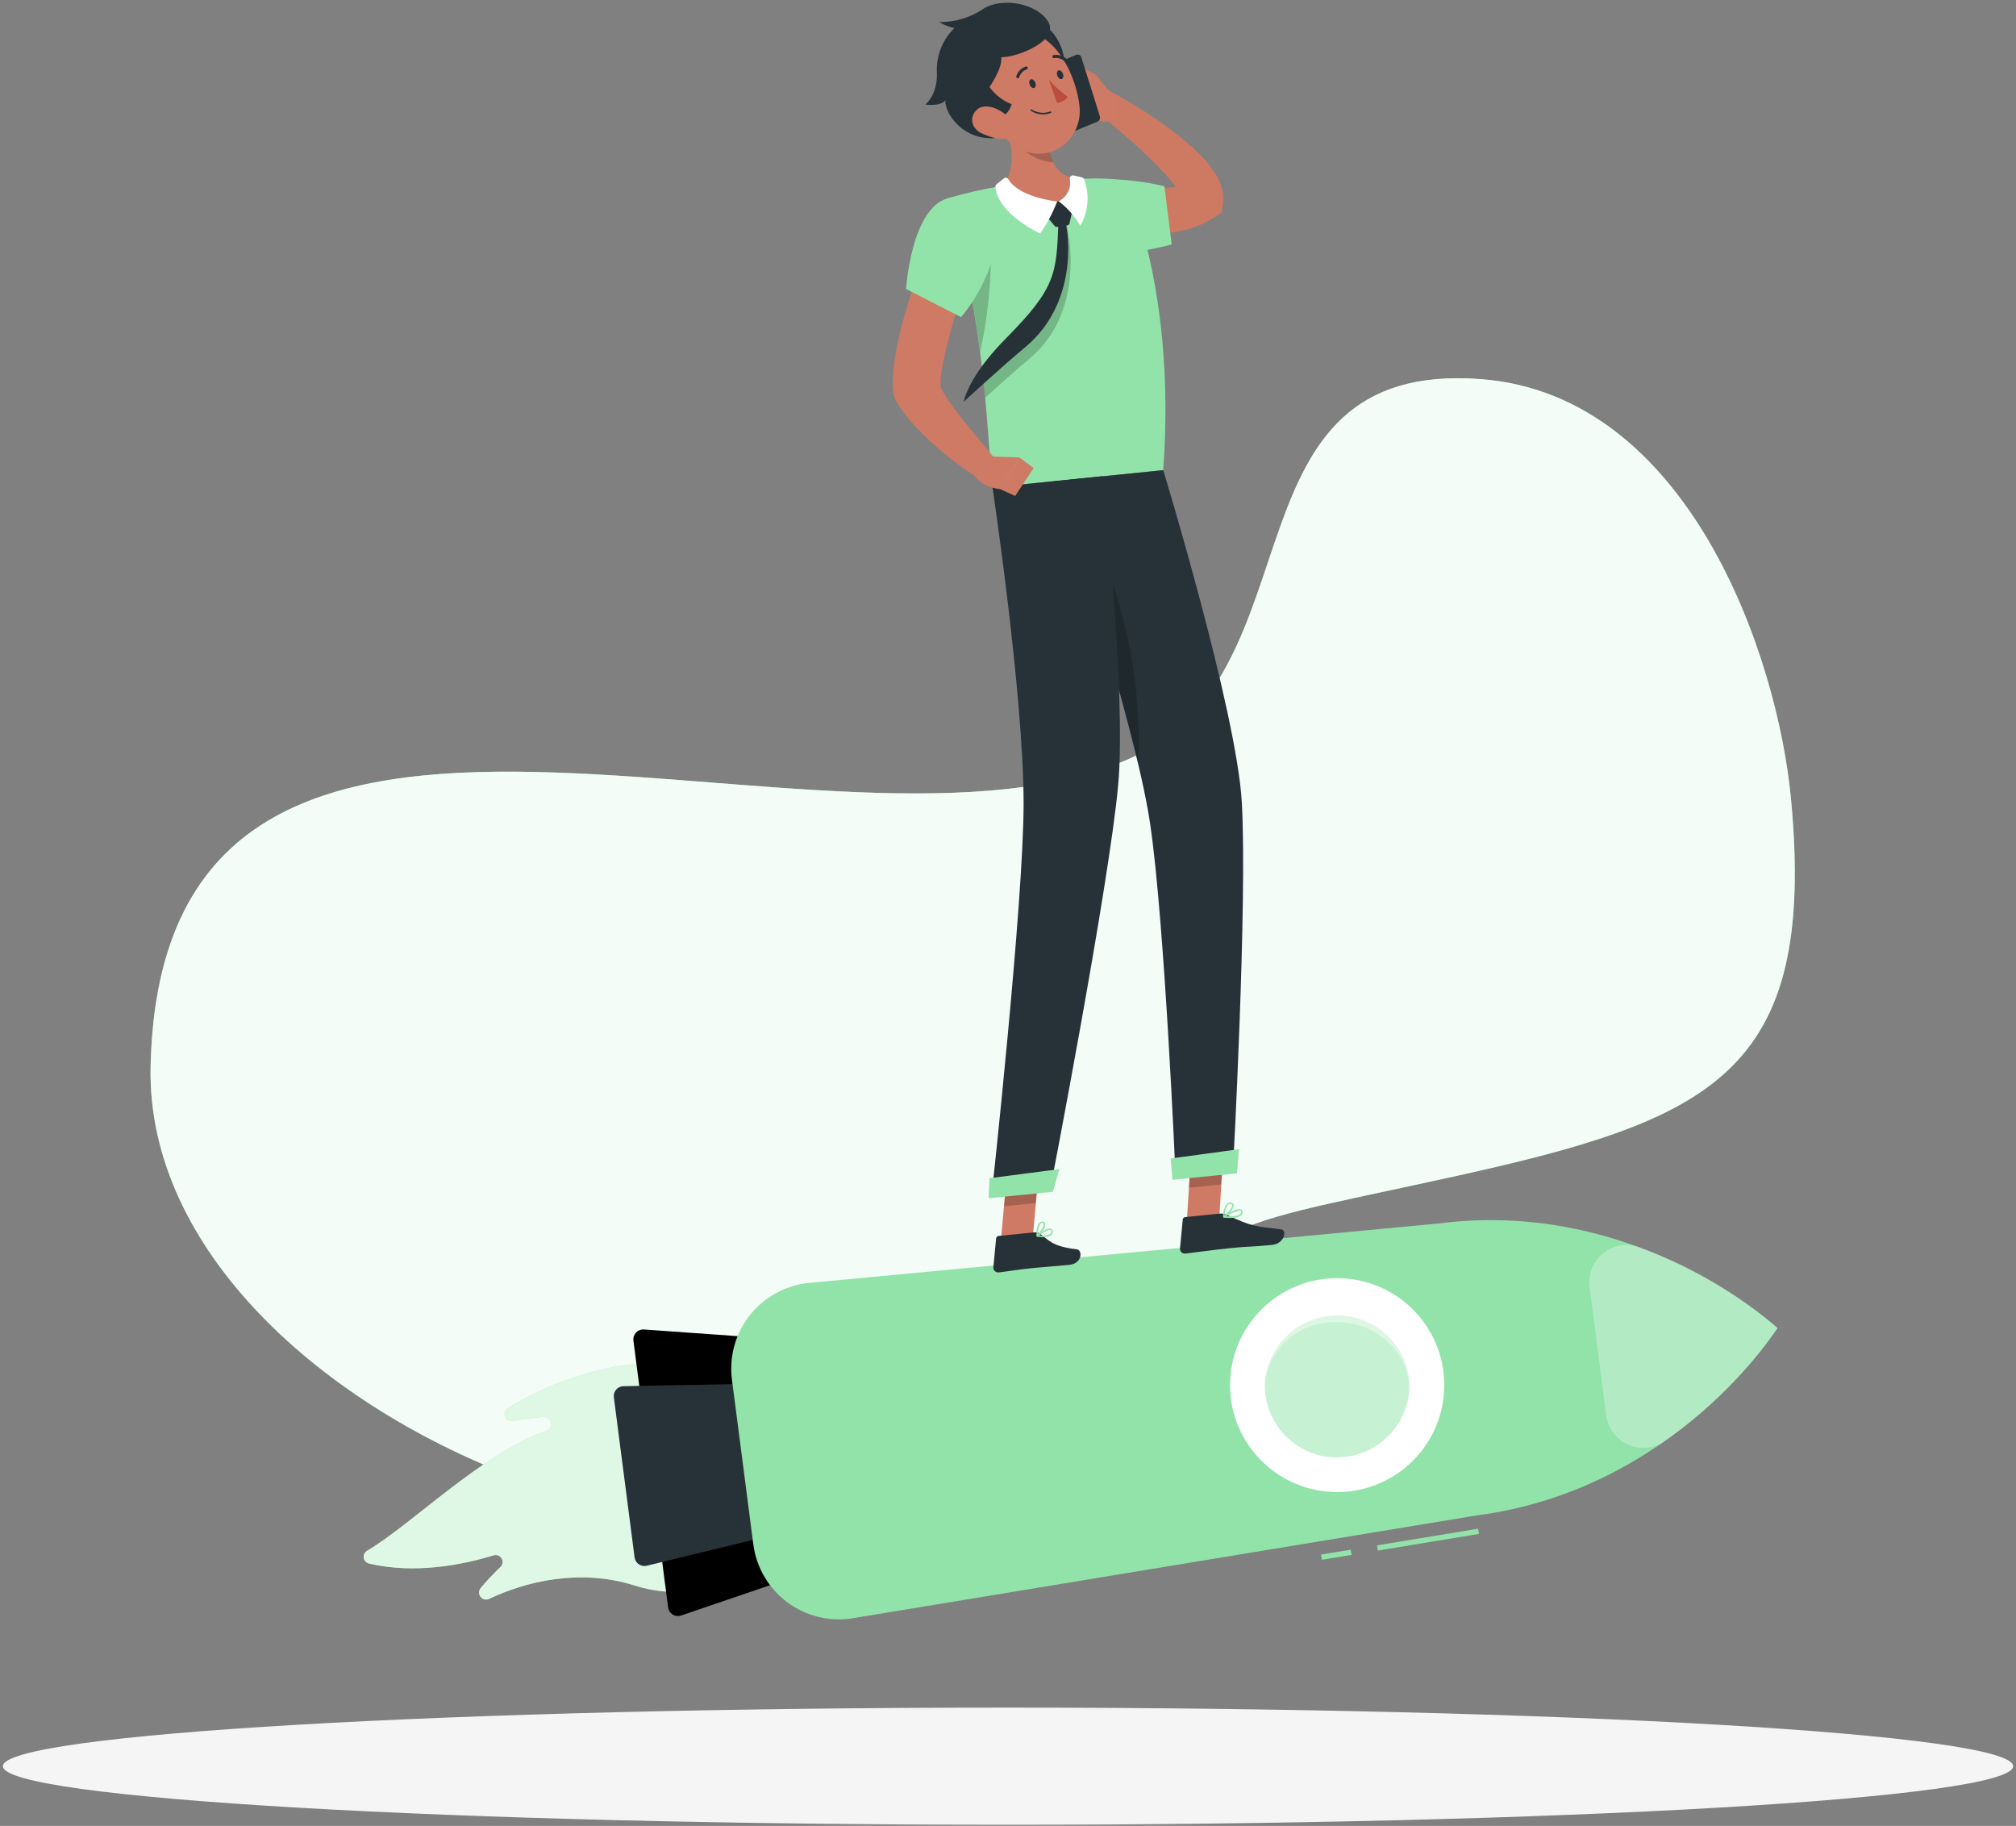
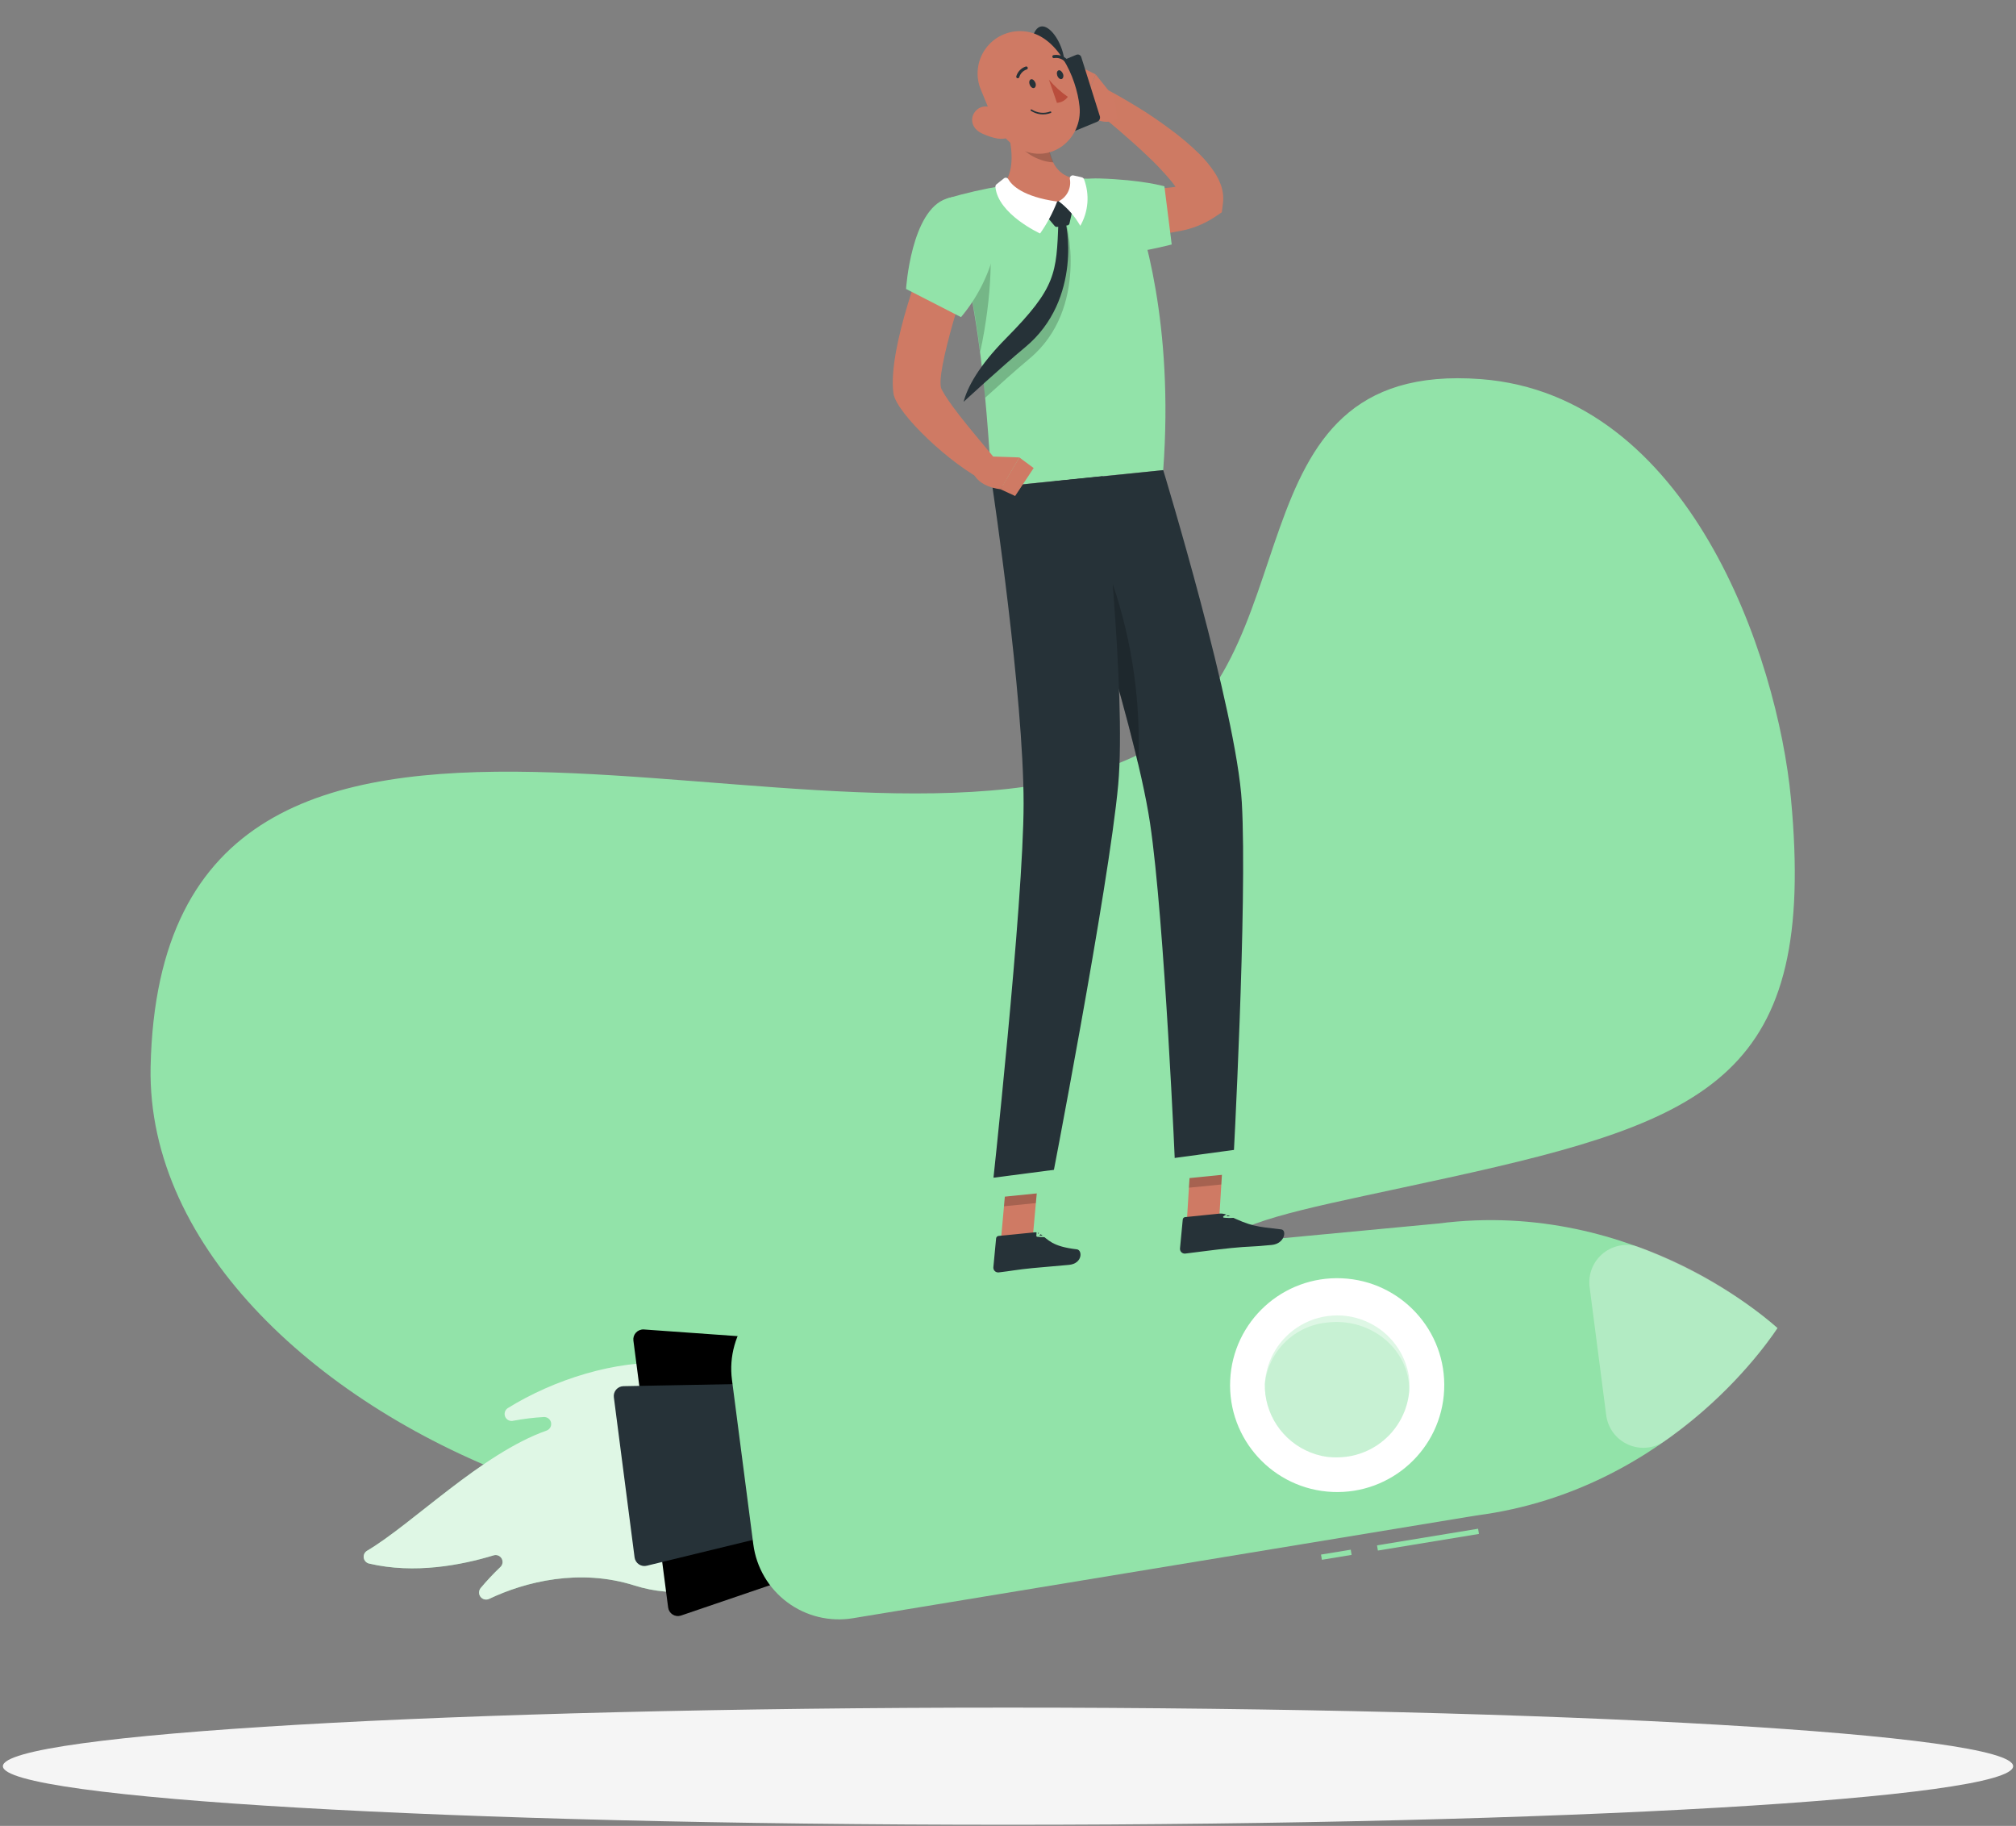
<svg xmlns="http://www.w3.org/2000/svg" width="180" height="163" viewBox="0 0 180 163" fill="none">
  <rect x="0" y="0" width="180" height="163" fill="#808080" stroke="none" />
  <g clip-path="url(#clip0_2517_100)">
    <path d="M101.436 67.459C74.544 80.188 14.433 49.351 13.447 95.228C12.776 127.779 75.743 151.551 96.497 124.623C109.064 108.322 106.217 110.203 129.36 105.125C152.813 99.978 162.223 95.944 159.909 71.308C158.705 58.56 150.8 35.268 132.23 33.845C108.98 32.084 117.872 59.687 101.436 67.459Z" fill="#92E3A9" />
-     <path opacity="0.9" d="M101.436 67.459C74.544 80.188 14.433 49.351 13.447 95.228C12.776 127.779 75.743 151.551 96.497 124.623C109.064 108.322 106.217 110.203 129.36 105.125C152.813 99.978 162.223 95.944 159.909 71.308C158.705 58.56 150.8 35.268 132.23 33.845C108.98 32.084 117.872 59.687 101.436 67.459Z" fill="white" />
    <path d="M90.001 162.899C139.565 162.899 179.745 160.558 179.745 157.669C179.745 154.78 139.565 152.439 90.001 152.439C40.437 152.439 0.258 154.78 0.258 157.669C0.258 160.558 40.437 162.899 90.001 162.899Z" fill="#F5F5F5" />
    <path d="M69.616 130.191C71.195 139.312 63.826 143.803 56.656 141.539C51.773 139.991 46.936 141.179 43.659 142.74C43.53 142.798 43.385 142.81 43.248 142.776C43.11 142.741 42.989 142.661 42.903 142.549C42.816 142.437 42.771 142.299 42.773 142.157C42.775 142.016 42.825 141.88 42.914 141.77C43.466 141.11 44.054 140.482 44.678 139.889C44.78 139.793 44.846 139.665 44.866 139.526C44.886 139.387 44.857 139.245 44.786 139.124C44.714 139.003 44.603 138.91 44.472 138.86C44.34 138.811 44.196 138.807 44.062 138.85C41.211 139.718 37.008 140.532 32.953 139.58C32.831 139.552 32.721 139.488 32.636 139.396C32.55 139.305 32.495 139.19 32.476 139.066C32.457 138.943 32.476 138.817 32.529 138.704C32.583 138.591 32.669 138.497 32.778 138.434C36.828 136.041 43.007 129.752 48.797 127.71C48.939 127.66 49.058 127.56 49.132 127.429C49.206 127.299 49.23 127.146 49.2 126.998C49.171 126.851 49.089 126.72 48.969 126.628C48.85 126.536 48.702 126.491 48.552 126.499C47.638 126.551 46.729 126.662 45.83 126.832C45.684 126.868 45.529 126.851 45.395 126.782C45.261 126.714 45.156 126.6 45.099 126.46C45.043 126.32 45.039 126.165 45.088 126.023C45.137 125.881 45.236 125.761 45.367 125.686C53.486 120.654 67.598 118.543 69.616 130.191Z" fill="#92E3A9" />
    <path opacity="0.7" d="M69.616 130.191C71.195 139.312 63.826 143.803 56.656 141.539C51.773 139.991 46.936 141.179 43.659 142.74C43.53 142.798 43.385 142.81 43.248 142.776C43.11 142.741 42.989 142.661 42.903 142.549C42.816 142.437 42.771 142.299 42.773 142.157C42.775 142.016 42.825 141.88 42.914 141.77C43.466 141.11 44.054 140.482 44.678 139.889C44.78 139.793 44.846 139.665 44.866 139.526C44.886 139.387 44.857 139.245 44.786 139.124C44.714 139.003 44.603 138.91 44.472 138.86C44.34 138.811 44.196 138.807 44.062 138.85C41.211 139.718 37.008 140.532 32.953 139.58C32.831 139.552 32.721 139.488 32.636 139.396C32.55 139.305 32.495 139.19 32.476 139.066C32.457 138.943 32.476 138.817 32.529 138.704C32.583 138.591 32.669 138.497 32.778 138.434C36.828 136.041 43.007 129.752 48.797 127.71C48.939 127.66 49.058 127.56 49.132 127.429C49.206 127.299 49.23 127.146 49.2 126.998C49.171 126.851 49.089 126.72 48.969 126.628C48.85 126.536 48.702 126.491 48.552 126.499C47.638 126.551 46.729 126.662 45.83 126.832C45.684 126.868 45.529 126.851 45.395 126.782C45.261 126.714 45.156 126.6 45.099 126.46C45.043 126.32 45.039 126.165 45.088 126.023C45.137 125.881 45.236 125.761 45.367 125.686C53.486 120.654 67.598 118.543 69.616 130.191Z" fill="white" />
    <path d="M59.655 143.503L56.553 119.67C56.538 119.542 56.55 119.412 56.59 119.289C56.63 119.167 56.697 119.054 56.785 118.96C56.873 118.866 56.981 118.792 57.101 118.744C57.221 118.696 57.35 118.674 57.479 118.681L72.522 119.753C72.724 119.768 72.916 119.851 73.063 119.99C73.211 120.129 73.306 120.315 73.332 120.516L75.646 138.439C75.667 138.637 75.62 138.836 75.513 139.004C75.405 139.172 75.243 139.299 75.054 139.363L60.784 144.228C60.662 144.265 60.533 144.276 60.406 144.258C60.279 144.241 60.158 144.196 60.051 144.127C59.943 144.058 59.852 143.966 59.784 143.858C59.715 143.75 59.671 143.629 59.655 143.503Z" fill="black" />
    <path d="M56.659 139.03L54.808 124.734C54.792 124.612 54.803 124.488 54.838 124.37C54.874 124.252 54.934 124.142 55.015 124.049C55.096 123.956 55.195 123.881 55.307 123.828C55.419 123.776 55.541 123.748 55.664 123.745L72.938 123.422C73.155 123.418 73.365 123.494 73.529 123.636C73.693 123.777 73.799 123.974 73.827 124.189L75.215 134.719C75.242 134.934 75.189 135.15 75.066 135.328C74.943 135.506 74.759 135.633 74.549 135.685L57.766 139.769C57.644 139.802 57.516 139.808 57.392 139.788C57.268 139.767 57.149 139.72 57.044 139.65C56.94 139.58 56.851 139.489 56.785 139.382C56.718 139.275 56.675 139.155 56.659 139.03Z" fill="#263238" />
    <path d="M131.974 136.47L122.949 137.954L123.026 138.419L132.05 136.935L131.974 136.47Z" fill="#92E3A9" />
    <path d="M120.603 138.341L117.949 138.777L118.026 139.243L120.679 138.806L120.603 138.341Z" fill="#92E3A9" />
    <path d="M158.702 118.557C158.702 118.557 146.256 106.918 128.427 109.223L72.268 114.523C71.239 114.62 70.239 114.923 69.329 115.414C68.419 115.905 67.618 116.573 66.972 117.38C66.327 118.187 65.851 119.115 65.573 120.11C65.295 121.104 65.22 122.144 65.353 123.168L67.26 137.861C67.393 138.885 67.731 139.872 68.254 140.762C68.777 141.653 69.475 142.43 70.305 143.045C71.135 143.661 72.081 144.104 73.087 144.347C74.092 144.589 75.136 144.628 76.156 144.459L131.815 135.287C149.64 132.982 158.702 118.557 158.702 118.557Z" fill="#92E3A9" />
    <path opacity="0.3" d="M158.704 118.557C155.98 122.492 152.572 125.908 148.641 128.643C148.17 128.972 147.622 129.174 147.049 129.23C146.477 129.285 145.9 129.193 145.374 128.96C144.848 128.728 144.391 128.364 144.047 127.904C143.703 127.443 143.484 126.902 143.411 126.333L141.93 114.897C141.856 114.328 141.931 113.749 142.147 113.217C142.364 112.685 142.714 112.218 143.164 111.861C143.614 111.504 144.149 111.27 144.717 111.18C145.285 111.09 145.867 111.148 146.406 111.349C150.905 112.996 155.071 115.437 158.704 118.557Z" fill="white" />
    <path d="M128.943 124.077C129.179 118.81 125.094 114.349 119.817 114.114C114.541 113.878 110.073 117.957 109.837 123.224C109.601 128.491 113.687 132.951 118.963 133.187C124.239 133.422 128.708 129.343 128.943 124.077Z" fill="white" />
    <path opacity="0.3" d="M125.825 124.161C125.704 125.634 125.081 127.02 124.06 128.091C123.04 129.161 121.683 129.85 120.216 130.043C120.123 130.043 120.026 130.066 119.929 130.071C119.519 130.11 119.107 130.11 118.697 130.071C118.554 130.071 118.406 130.039 118.267 130.015L117.957 129.955C116.668 129.66 115.5 128.978 114.611 128.001C113.721 127.024 113.153 125.798 112.981 124.489C112.944 124.183 112.927 123.874 112.93 123.565C113.012 121.973 113.68 120.467 114.806 119.336C115.932 118.206 117.437 117.53 119.031 117.439C120.626 117.348 122.198 117.848 123.446 118.843C124.694 119.838 125.53 121.258 125.793 122.831C125.851 123.272 125.862 123.718 125.825 124.161Z" fill="#92E3A9" />
    <path opacity="0.3" d="M125.825 124.161C125.704 125.634 125.081 127.02 124.06 128.091C123.04 129.161 121.683 129.85 120.216 130.043C120.123 130.043 120.026 130.066 119.929 130.071C119.519 130.108 119.107 130.108 118.697 130.071C118.554 130.071 118.406 130.039 118.267 130.015L117.957 129.955C116.668 129.66 115.5 128.978 114.611 128.001C113.721 127.024 113.153 125.798 112.981 124.489C112.944 124.183 112.927 123.874 112.93 123.565C113.079 122.145 113.716 120.82 114.734 119.816C115.752 118.812 117.087 118.193 118.512 118.062C122.053 117.642 125.298 119.984 125.77 123.293C125.809 123.58 125.827 123.871 125.825 124.161Z" fill="#92E3A9" />
    <path d="M105.957 109.219L108.85 108.932L109.257 102.334L106.364 102.621L105.957 109.219Z" fill="#CF7A64" />
    <path d="M89.348 110.933L92.194 110.651L92.801 103.938L89.954 104.219L89.348 110.933Z" fill="#CF7A64" />
    <path d="M92.359 110.013L89.156 110.332C89.1 110.338 89.048 110.363 89.008 110.403C88.969 110.442 88.944 110.494 88.938 110.549L88.693 113.128C88.688 113.19 88.697 113.252 88.718 113.31C88.74 113.368 88.773 113.421 88.817 113.465C88.862 113.509 88.915 113.543 88.973 113.564C89.031 113.586 89.094 113.595 89.156 113.59C90.271 113.46 90.803 113.34 92.21 113.202C93.076 113.114 94.238 113.035 95.45 112.915C96.663 112.795 96.659 111.603 96.154 111.529C93.9 111.27 93.622 110.679 92.84 110.12C92.697 110.028 92.527 109.99 92.359 110.013Z" fill="#263238" />
    <path d="M108.93 108.336L105.82 108.65C105.764 108.655 105.711 108.679 105.671 108.719C105.631 108.759 105.607 108.811 105.603 108.868L105.357 111.446C105.352 111.508 105.36 111.57 105.381 111.629C105.402 111.688 105.436 111.741 105.48 111.785C105.524 111.829 105.578 111.863 105.636 111.884C105.695 111.905 105.758 111.914 105.82 111.908C106.94 111.778 108.551 111.547 109.963 111.409C111.615 111.242 111.624 111.33 113.559 111.136C114.725 111.016 114.901 109.806 114.401 109.75C112.11 109.487 111.712 109.477 109.634 108.489C109.417 108.377 109.174 108.324 108.93 108.336Z" fill="#263238" />
    <path d="M97.838 16.606C98.56 16.671 99.374 16.749 100.152 16.786C100.93 16.823 101.707 16.851 102.466 16.851C103.198 16.849 103.929 16.806 104.656 16.721C105.232 16.662 105.797 16.517 106.331 16.292L105.48 17.595C105.48 17.747 105.512 17.747 105.48 17.655C105.44 17.513 105.385 17.377 105.313 17.248C105.096 16.854 104.84 16.483 104.549 16.139C103.883 15.342 103.167 14.588 102.406 13.88C101.629 13.136 100.809 12.415 99.981 11.699C99.152 10.983 98.291 10.271 97.458 9.583L98.569 7.855C99.601 8.382 100.573 8.955 101.555 9.551C102.536 10.147 103.48 10.793 104.415 11.487C105.38 12.187 106.292 12.96 107.141 13.797C107.613 14.272 108.039 14.79 108.414 15.345C108.645 15.686 108.834 16.054 108.979 16.44C109.188 16.98 109.261 17.564 109.192 18.14L109.09 18.953L108.331 19.457C107.417 20.038 106.398 20.435 105.331 20.626C104.416 20.813 103.488 20.927 102.554 20.968C101.656 21.019 100.772 21.009 99.897 20.968C99.023 20.926 98.176 20.861 97.25 20.723L97.838 16.606Z" fill="#CE7A63" />
    <path d="M99.535 8.779L97.832 6.649L96.555 9.703C96.555 9.703 98.101 11.519 99.739 10.627L99.535 8.779Z" fill="#CF7A64" />
    <path d="M95.572 5.531L95.285 8.996L96.553 9.68L97.826 6.64L95.572 5.531Z" fill="#CF7A64" />
    <path d="M93.484 5.974L96.076 4.902C96.118 4.881 96.165 4.868 96.212 4.866C96.259 4.863 96.306 4.871 96.35 4.889C96.394 4.906 96.434 4.933 96.467 4.967C96.499 5.002 96.524 5.042 96.539 5.087L98.21 10.405C98.23 10.499 98.217 10.597 98.172 10.681C98.127 10.765 98.054 10.832 97.965 10.867L95.373 11.939C95.331 11.961 95.285 11.974 95.237 11.976C95.19 11.978 95.143 11.971 95.099 11.953C95.055 11.935 95.015 11.909 94.983 11.874C94.95 11.84 94.925 11.799 94.91 11.755L93.239 6.469C93.21 6.371 93.219 6.265 93.265 6.174C93.31 6.082 93.389 6.011 93.484 5.974Z" fill="#263238" />
    <path d="M95.013 21.679C96.897 23.953 104.617 21.823 104.617 21.823L103.965 16.634C103.965 16.634 102.016 16.052 98.151 15.931C94.189 15.788 92.949 19.189 95.013 21.679Z" fill="#92E3A9" />
    <path opacity="0.2" d="M109.257 102.339L109.044 105.74L106.156 106.026L106.365 102.625L109.257 102.339Z" fill="black" />
    <path opacity="0.2" d="M89.951 104.224L92.802 103.938L92.487 107.398L89.641 107.685L89.951 104.224Z" fill="black" />
    <path d="M100.948 17.359C102.068 20.261 104.817 28.91 103.859 41.968L88.622 43.497C88.224 41.187 88.159 28.485 84.512 17.733C86.159 17.243 87.837 16.858 89.534 16.583C91.679 16.241 93.843 16.023 96.014 15.931C97.123 15.93 98.231 15.993 99.332 16.121C99.689 16.16 100.029 16.296 100.314 16.514C100.598 16.733 100.818 17.025 100.948 17.359Z" fill="#92E3A9" />
    <path opacity="0.2" d="M95.094 19.729L94.497 19.808C94.557 24.89 94.631 26.277 90.035 31.026C89.205 31.869 88.452 32.785 87.785 33.762C87.845 34.362 87.906 34.945 87.961 35.508C89.151 34.422 90.738 32.999 91.923 32.011C97.269 27.556 95.246 19.665 95.094 19.729Z" fill="black" />
    <path opacity="0.2" d="M88.163 20.113C88.626 21.892 88.626 26.272 87.516 31.438C87.003 27.158 86.115 22.931 84.863 18.805C85.849 18.579 87.71 18.445 88.163 20.113Z" fill="black" />
    <path d="M89.623 10.465C90.294 12.498 90.822 15.049 89.535 16.583C89.535 16.583 90.637 18.602 94.511 18.214C98.047 17.858 96.015 15.931 96.015 15.931C93.618 15.613 93.382 12.739 93.585 11.085L89.623 10.465Z" fill="#CF7A64" />
    <path d="M94.677 18.02L95.603 18.861C95.635 18.89 95.659 18.927 95.673 18.968C95.687 19.01 95.69 19.054 95.681 19.096L95.492 19.942C95.482 19.989 95.459 20.031 95.424 20.063C95.389 20.096 95.344 20.116 95.297 20.122L94.395 20.256C94.353 20.263 94.31 20.258 94.27 20.244C94.231 20.229 94.195 20.205 94.168 20.173L93.548 19.434C93.514 19.391 93.496 19.338 93.496 19.284C93.496 19.229 93.514 19.176 93.548 19.133L94.321 18.052C94.341 18.026 94.367 18.004 94.397 17.988C94.426 17.972 94.458 17.962 94.492 17.959C94.525 17.956 94.559 17.96 94.591 17.97C94.623 17.981 94.652 17.998 94.677 18.02Z" fill="#263238" />
    <path d="M94.389 17.992C94 19.001 93.489 19.959 92.866 20.843C92.866 20.843 89.103 19.133 88.876 16.685C88.872 16.64 88.879 16.595 88.897 16.554C88.915 16.513 88.943 16.477 88.978 16.449C89.121 16.338 89.381 16.135 89.626 15.931C89.654 15.905 89.688 15.886 89.725 15.875C89.762 15.864 89.801 15.861 89.839 15.867C89.877 15.873 89.914 15.887 89.946 15.908C89.978 15.93 90.004 15.958 90.024 15.992C90.325 16.523 91.297 17.558 94.389 17.992Z" fill="white" />
    <path d="M94.523 17.964C95.31 18.557 95.967 19.304 96.454 20.159C96.813 19.534 97.029 18.836 97.087 18.117C97.144 17.398 97.042 16.675 96.787 16.001C96.77 15.961 96.745 15.925 96.713 15.896C96.681 15.868 96.643 15.846 96.602 15.834C96.44 15.793 96.139 15.719 95.829 15.659C95.788 15.652 95.746 15.655 95.706 15.667C95.666 15.68 95.63 15.701 95.6 15.729C95.57 15.758 95.547 15.793 95.533 15.832C95.519 15.871 95.514 15.913 95.519 15.954C95.596 16.352 95.541 16.764 95.361 17.127C95.181 17.491 94.887 17.785 94.523 17.964Z" fill="white" />
    <path d="M95.065 19.697C95.213 19.632 96.713 26.702 91.538 30.994C89.427 32.745 86.034 35.873 86.039 35.869C86.354 34.626 87.344 32.708 89.83 30.195C94.324 25.653 94.32 24.419 94.505 19.799L95.065 19.697Z" fill="#263238" />
    <path opacity="0.2" d="M93.583 11.089C93.418 12.245 93.578 13.424 94.046 14.495C93.678 14.478 93.315 14.406 92.968 14.282C91.579 13.82 90.816 12.896 89.959 11.51C89.862 11.145 89.756 10.793 89.644 10.451L93.583 11.089Z" fill="black" />
    <path d="M92.025 4.159C92.576 -0.189 95.779 4.413 94.89 6.575C94.344 7.896 91.891 5.207 92.025 4.159Z" fill="#263238" />
    <path d="M87.617 8.104C88.714 10.747 89.223 12.351 91.056 13.293C93.81 14.721 96.684 12.411 96.388 9.509C96.124 6.898 94.374 3.013 91.385 2.791C90.728 2.736 90.069 2.854 89.472 3.131C88.875 3.409 88.361 3.837 87.981 4.374C87.6 4.91 87.367 5.537 87.303 6.191C87.239 6.845 87.347 7.505 87.617 8.104Z" fill="#CF7A64" />
-     <path d="M88.853 10.659C89.202 10.598 89.527 10.438 89.788 10.198C90.049 9.958 90.235 9.648 90.325 9.306C89.535 8.989 88.85 8.458 88.348 7.772C88.348 7.772 89.524 6.085 89.399 5.11C90.908 5.11 94.444 3.655 93.643 2.047C92.842 0.439 89.667 -0.36 87.816 0.776C86.649 1.57 85.266 1.988 83.854 1.973C84.275 2.222 84.732 2.403 85.21 2.509C84.689 3.018 84.28 3.63 84.011 4.307C83.743 4.984 83.62 5.709 83.65 6.436C83.738 8.502 82.613 9.333 82.613 9.333C82.613 9.333 84.002 9.541 84.428 8.931C84.238 9.606 85.381 11.972 87.894 12.3C90.709 12.665 88.853 10.659 88.853 10.659Z" fill="#263238" />
    <path d="M87.7 11.925C88.741 12.387 89.551 12.545 90.088 12.23C90.625 11.916 90.472 10.844 89.787 10.23C89.172 9.689 87.959 9.176 87.255 9.768C86.552 10.359 86.626 11.436 87.7 11.925Z" fill="#CF7A64" />
    <path d="M103.859 41.968C103.859 41.968 110.413 63.481 110.876 71.617C111.385 80.521 110.098 104.182 110.098 104.182L104.947 104.705C104.947 104.705 103.984 82.175 102.679 73.461C101.263 64.003 94.148 42.966 94.148 42.966L103.859 41.968Z" fill="#263238" />
    <path opacity="0.2" d="M99.345 52.11L98.535 56.832C99.669 60.653 100.803 64.724 101.632 68.258C101.879 62.781 101.104 57.304 99.345 52.11Z" fill="black" />
    <path d="M104.52 103.42L104.686 105.319L110.449 104.742L110.615 102.593L104.52 103.42Z" fill="#92E3A9" />
    <path d="M98.452 42.508C98.452 42.508 100.585 61.743 99.84 70.046C99.012 79.135 93.74 106.322 93.74 106.322L88.523 106.844C88.523 106.844 91.393 80.627 91.393 71.728C91.393 62.048 88.616 43.516 88.616 43.516L98.452 42.508Z" fill="#263238" />
    <path d="M88.344 105.181L88.269 106.969L94.004 106.391L94.588 104.367L88.344 105.181Z" fill="#92E3A9" />
    <path d="M91.934 7.541C92.008 7.762 92.189 7.901 92.328 7.855C92.467 7.809 92.527 7.591 92.448 7.393C92.369 7.194 92.198 7.032 92.055 7.079C91.911 7.125 91.856 7.319 91.934 7.541Z" fill="#263238" />
    <path d="M94.397 6.741C94.471 6.963 94.652 7.102 94.79 7.055C94.929 7.009 94.99 6.792 94.911 6.593C94.832 6.395 94.661 6.233 94.517 6.279C94.374 6.325 94.323 6.524 94.397 6.741Z" fill="#263238" />
    <path d="M93.652 7.106C94.145 7.692 94.713 8.209 95.342 8.645C95.23 8.801 95.085 8.93 94.917 9.023C94.749 9.116 94.562 9.17 94.37 9.181L93.652 7.106Z" fill="#BA4D3C" />
    <path d="M93.826 10.082C93.842 10.075 93.855 10.062 93.862 10.045C93.869 10.029 93.869 10.011 93.863 9.994C93.856 9.978 93.843 9.964 93.827 9.957C93.811 9.949 93.792 9.948 93.775 9.952C93.506 10.054 93.217 10.091 92.931 10.061C92.645 10.032 92.37 9.936 92.127 9.782C92.114 9.769 92.097 9.762 92.079 9.762C92.06 9.762 92.043 9.769 92.03 9.782C92.018 9.795 92.012 9.812 92.012 9.83C92.012 9.848 92.018 9.865 92.03 9.879C92.29 10.055 92.59 10.166 92.903 10.201C93.216 10.237 93.532 10.196 93.826 10.082Z" fill="#263238" />
    <path d="M90.918 6.982C90.937 6.975 90.954 6.964 90.969 6.95C90.983 6.935 90.994 6.918 91.001 6.898C91.047 6.737 91.132 6.589 91.248 6.467C91.364 6.346 91.508 6.254 91.667 6.201C91.685 6.196 91.701 6.189 91.715 6.178C91.73 6.167 91.742 6.153 91.75 6.138C91.759 6.122 91.764 6.105 91.766 6.087C91.768 6.069 91.766 6.051 91.76 6.034C91.75 6 91.727 5.97 91.696 5.952C91.665 5.934 91.628 5.929 91.593 5.937C91.391 6.002 91.208 6.115 91.059 6.266C90.911 6.417 90.802 6.603 90.742 6.806C90.733 6.83 90.732 6.857 90.738 6.882C90.744 6.907 90.757 6.93 90.775 6.948C90.793 6.966 90.816 6.979 90.841 6.985C90.867 6.991 90.893 6.99 90.918 6.982Z" fill="#263238" />
    <path d="M95.198 5.503C95.218 5.495 95.235 5.482 95.249 5.466C95.273 5.44 95.287 5.406 95.287 5.371C95.287 5.336 95.273 5.302 95.249 5.277C95.092 5.128 94.902 5.019 94.694 4.957C94.487 4.896 94.268 4.883 94.055 4.921C94.038 4.926 94.022 4.934 94.008 4.945C93.994 4.956 93.983 4.969 93.974 4.985C93.965 5 93.96 5.017 93.958 5.035C93.956 5.052 93.957 5.07 93.962 5.087C93.967 5.105 93.974 5.121 93.985 5.135C93.996 5.15 94.01 5.162 94.025 5.171C94.041 5.18 94.058 5.186 94.076 5.188C94.094 5.19 94.112 5.189 94.129 5.184C94.295 5.159 94.465 5.171 94.626 5.222C94.786 5.272 94.933 5.359 95.055 5.475C95.074 5.493 95.097 5.505 95.123 5.509C95.148 5.514 95.174 5.512 95.198 5.503Z" fill="#263238" />
    <path d="M82.697 22.423L86.576 23.99C86.576 23.99 83.382 33.471 84.072 34.755C84.998 36.502 87.502 39.288 88.987 41.141C88.851 41.838 88.532 42.487 88.062 43.021C84.942 41.543 80.026 36.899 79.772 35.12C79.212 31.064 82.697 22.423 82.697 22.423Z" fill="#CF7A64" />
    <path d="M84.513 17.733C81.343 18.759 80.898 25.796 80.898 25.796L85.805 28.31C87.215 26.633 88.228 24.661 88.767 22.539C89.623 18.967 87.3 16.832 84.513 17.733Z" fill="#92E3A9" />
    <path d="M93.361 110.429C93.555 110.427 93.741 110.356 93.888 110.231C93.934 110.182 93.967 110.123 93.984 110.058C94.001 109.994 94.002 109.926 93.986 109.861C93.98 109.822 93.964 109.785 93.94 109.754C93.916 109.724 93.883 109.7 93.847 109.685C93.513 109.556 92.662 110.208 92.565 110.281C92.558 110.293 92.555 110.305 92.555 110.318C92.555 110.331 92.558 110.344 92.565 110.355C92.568 110.368 92.575 110.379 92.585 110.388C92.595 110.396 92.607 110.401 92.62 110.402C92.865 110.44 93.114 110.45 93.361 110.429ZM93.708 109.801C93.738 109.794 93.77 109.794 93.8 109.801C93.815 109.808 93.827 109.818 93.836 109.831C93.845 109.844 93.85 109.859 93.851 109.875C93.863 109.919 93.864 109.965 93.853 110.009C93.843 110.054 93.821 110.095 93.791 110.129C93.488 110.305 93.129 110.359 92.787 110.281C93.058 110.056 93.371 109.887 93.708 109.782V109.801Z" fill="#92E3A9" />
    <path d="M92.615 110.388C92.615 110.388 92.615 110.388 92.647 110.388C92.925 110.198 93.415 109.519 93.314 109.21C93.297 109.161 93.265 109.12 93.222 109.092C93.179 109.065 93.128 109.052 93.078 109.057C93.026 109.055 92.974 109.065 92.926 109.085C92.878 109.104 92.835 109.134 92.8 109.173C92.504 109.473 92.54 110.3 92.54 110.332C92.54 110.345 92.543 110.358 92.549 110.368C92.556 110.379 92.566 110.388 92.578 110.392L92.615 110.388ZM93.045 109.177H93.078C93.165 109.177 93.179 109.219 93.184 109.233C93.244 109.417 92.939 109.926 92.675 110.157C92.653 109.833 92.732 109.51 92.902 109.233C92.944 109.196 92.998 109.176 93.054 109.177H93.045Z" fill="#92E3A9" />
    <path d="M110.18 108.715C110.424 108.714 110.66 108.628 110.847 108.47C110.889 108.426 110.919 108.372 110.935 108.313C110.95 108.254 110.95 108.192 110.935 108.133C110.928 108.096 110.912 108.061 110.888 108.031C110.865 108.001 110.835 107.978 110.8 107.962C110.43 107.805 109.356 108.498 109.236 108.576C109.225 108.585 109.217 108.597 109.212 108.61C109.207 108.623 109.206 108.637 109.208 108.65C109.212 108.664 109.22 108.676 109.23 108.685C109.241 108.694 109.254 108.7 109.268 108.701C109.571 108.734 109.876 108.739 110.18 108.715ZM110.62 108.073C110.662 108.063 110.707 108.063 110.749 108.073C110.763 108.079 110.776 108.088 110.785 108.1C110.794 108.113 110.799 108.127 110.8 108.142C110.811 108.181 110.811 108.221 110.801 108.26C110.792 108.299 110.772 108.335 110.745 108.364C110.592 108.539 110.125 108.609 109.481 108.572C109.837 108.34 110.23 108.171 110.643 108.073H110.62Z" fill="#92E3A9" />
-     <path d="M109.285 108.701H109.312C109.636 108.516 110.238 107.833 110.15 107.518C110.127 107.445 110.062 107.357 109.872 107.357C109.806 107.355 109.739 107.368 109.678 107.394C109.616 107.42 109.561 107.46 109.516 107.509C109.293 107.845 109.186 108.244 109.211 108.646C109.211 108.657 109.214 108.668 109.219 108.678C109.225 108.688 109.233 108.696 109.243 108.701C109.249 108.705 109.257 108.706 109.264 108.706C109.271 108.706 109.278 108.705 109.285 108.701ZM109.835 107.481H109.877C110.002 107.481 110.016 107.528 110.021 107.542C110.076 107.731 109.673 108.262 109.345 108.507C109.336 108.179 109.429 107.856 109.613 107.583C109.673 107.525 109.752 107.489 109.835 107.481Z" fill="#92E3A9" />
    <path d="M88.29 40.743L91.016 40.836L89.355 43.673C89.355 43.673 86.971 43.511 86.731 41.654L88.29 40.743Z" fill="#CF7A64" />
    <path d="M92.29 41.783L90.638 44.278L89.328 43.673L91.013 40.836L92.29 41.783Z" fill="#CF7A64" />
  </g>
  <defs>
    <clipPath id="clip0_2517_100">
      <rect width="180" height="163" fill="white" />
    </clipPath>
  </defs>
</svg>